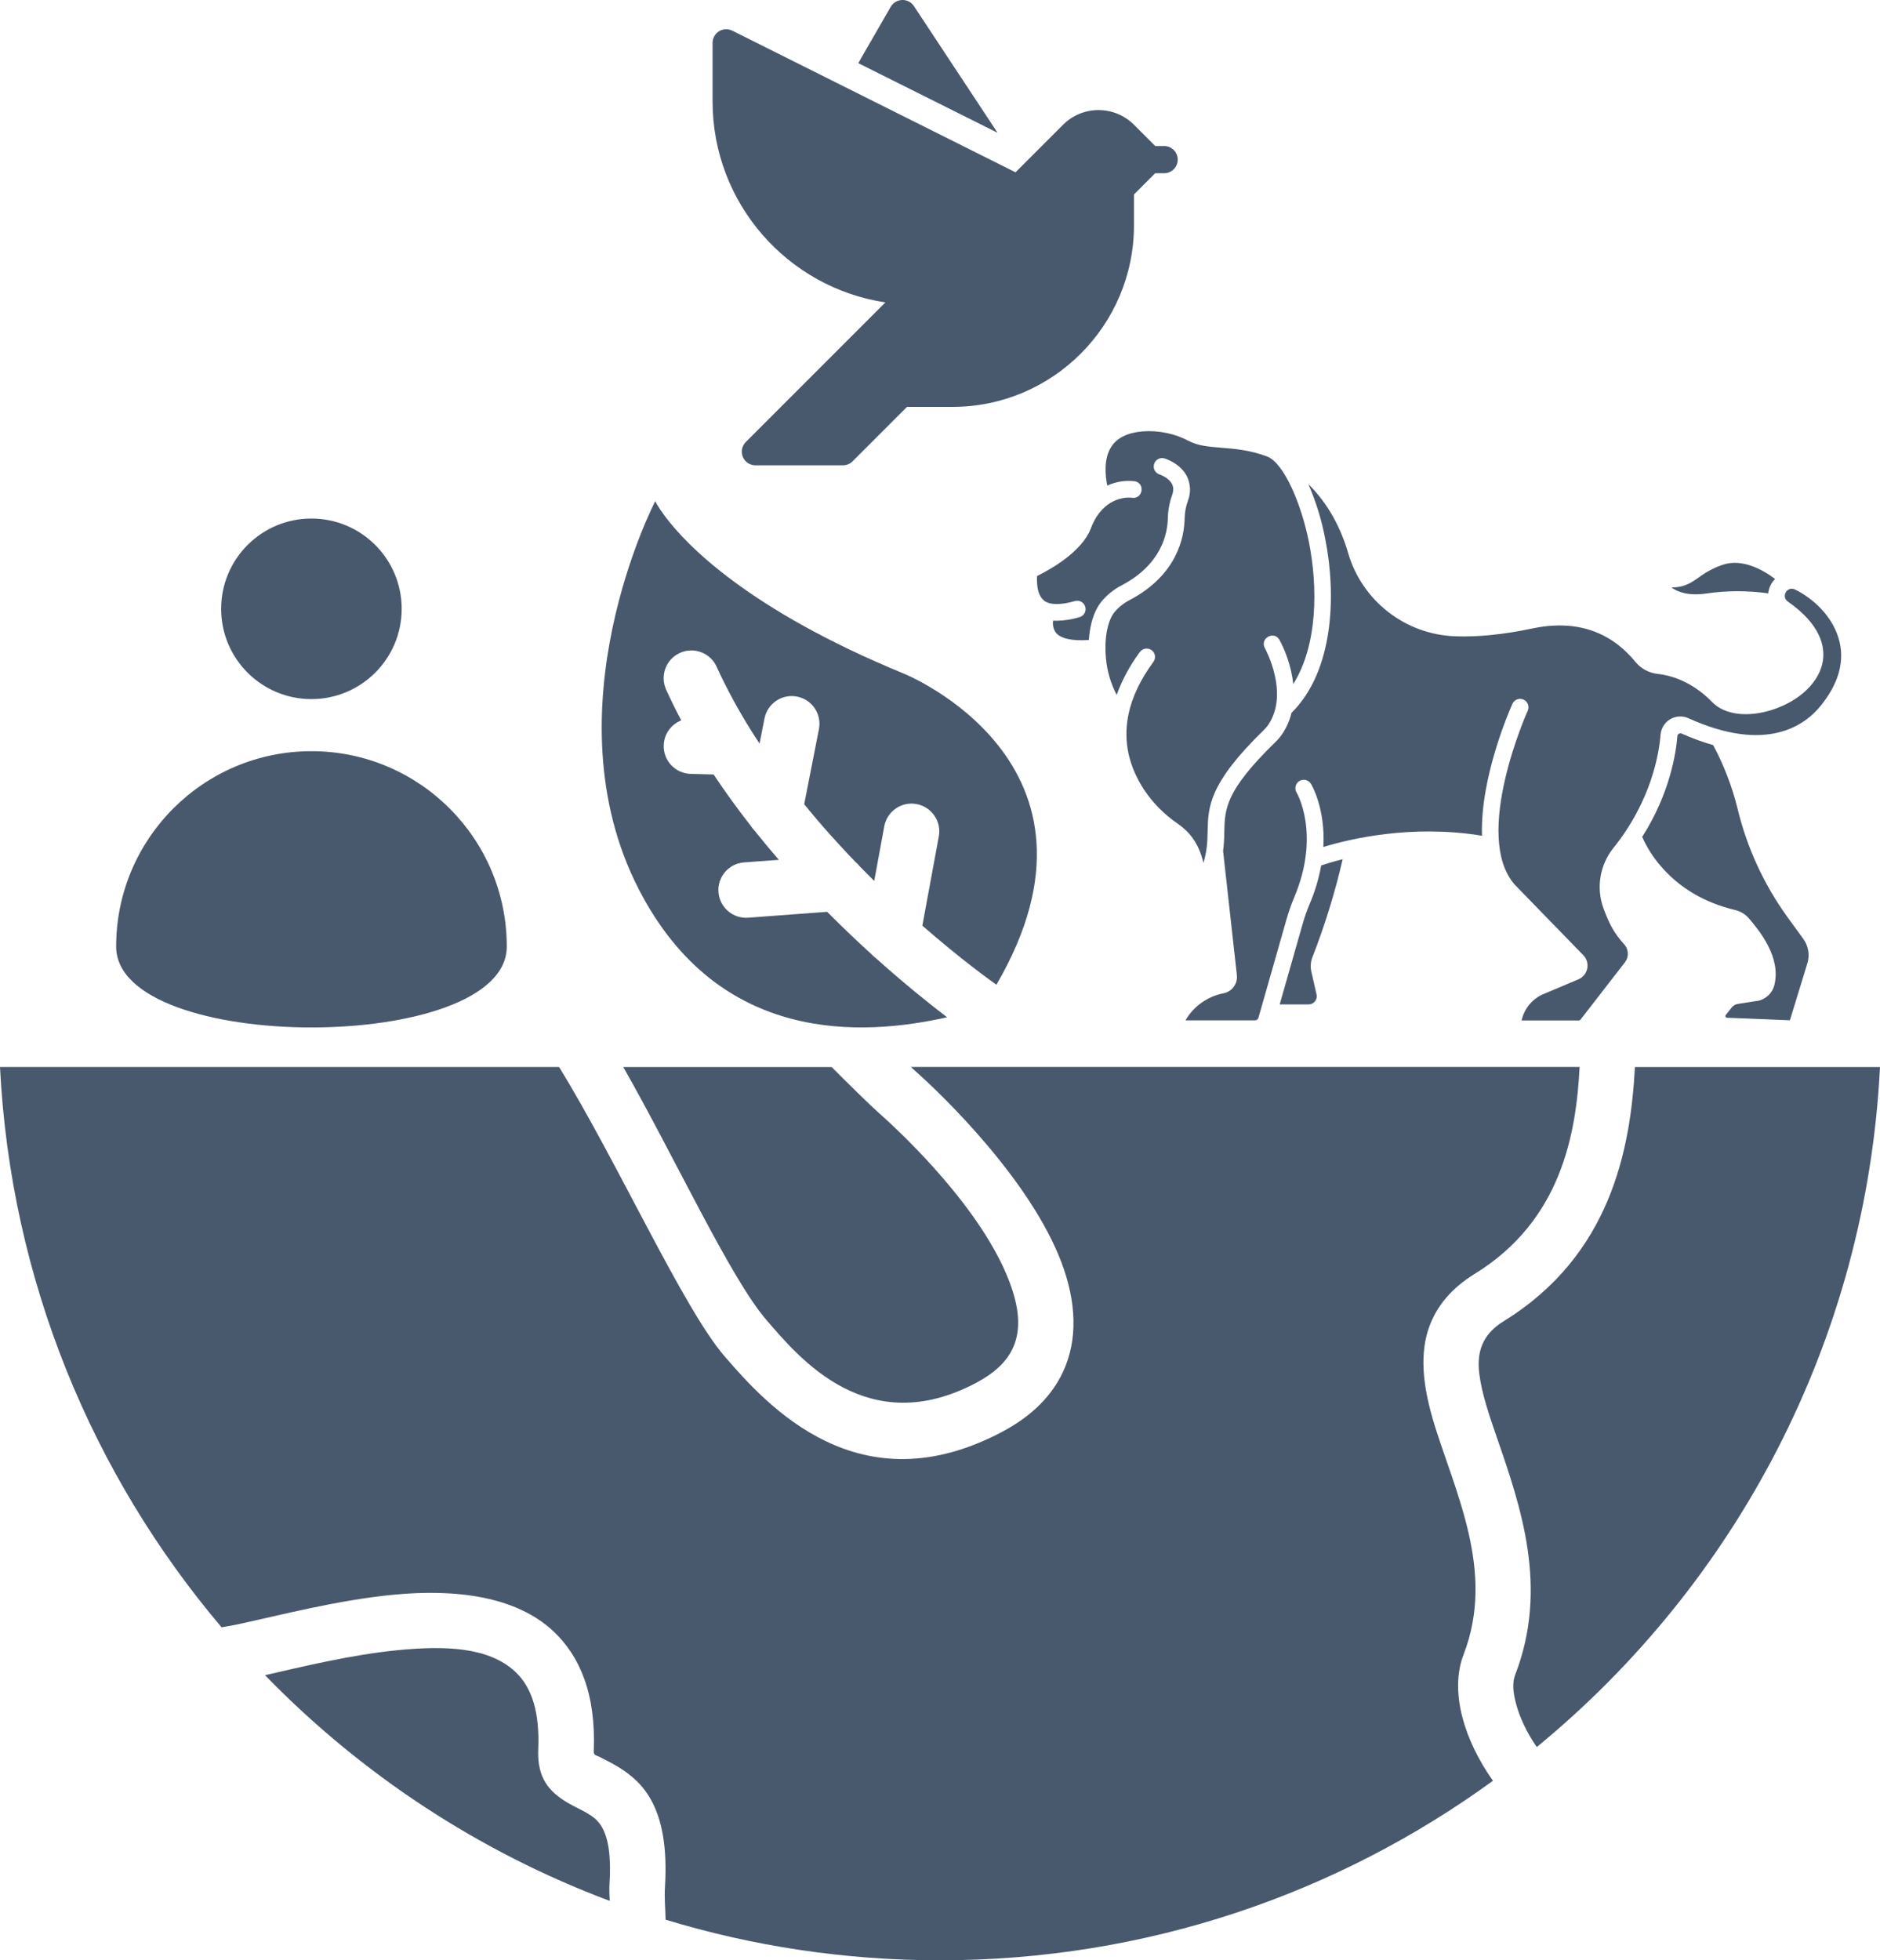
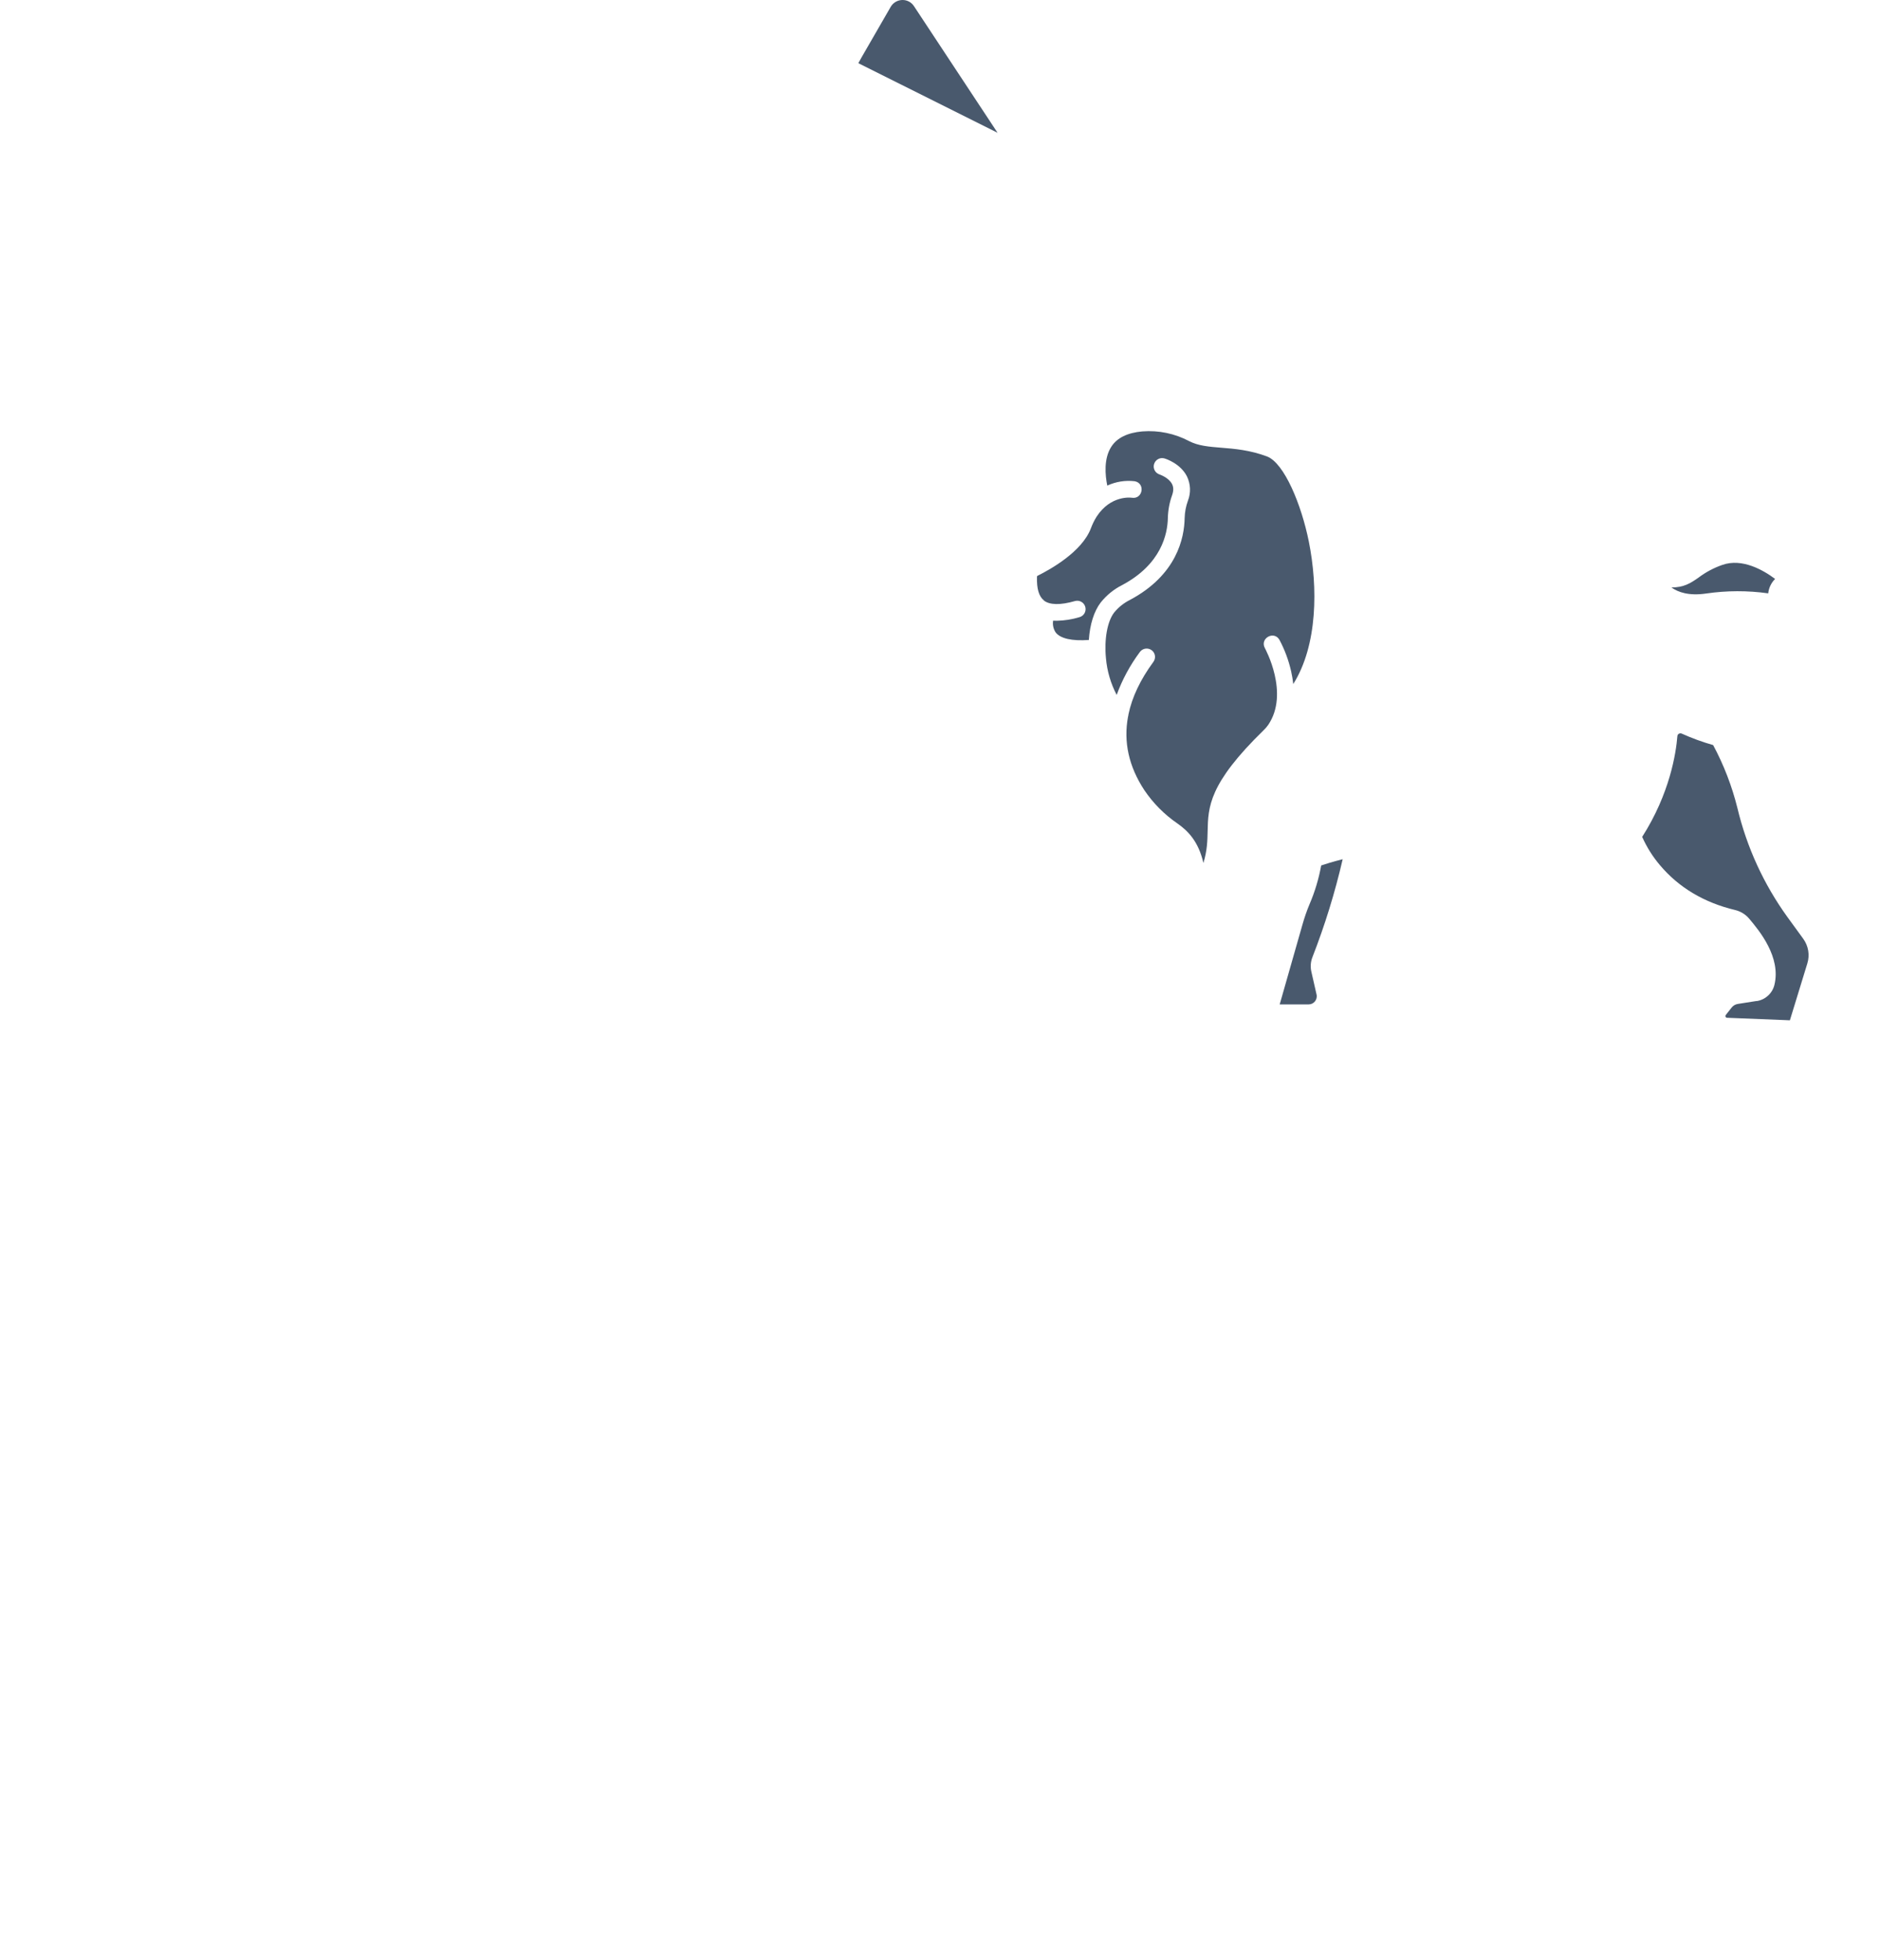
<svg xmlns="http://www.w3.org/2000/svg" id="Layer_1" version="1.1" viewBox="70.31 60.71 357.39 372.6">
  <defs>
    <style>
      .st0 {
        fill-rule: evenodd;
      }

      .st0, .st1 {
        fill: #49596d;
      }
    </style>
  </defs>
-   <path class="st0" d="M250.38,254.06c-16.16,3.64-43.41,5.22-58.62-24.29-17.54-34.04,3.11-73.8,3.11-73.8,0,0,.48,1.03,1.82,2.82,4.02,5.41,15.78,17.76,45.4,29.94,0,0,42.23,16.94,17.64,59.15-1.1-.78-6.71-4.79-14.08-11.23l3.13-16.97c.53-2.86-1.37-5.61-4.23-6.14s-5.61,1.36-6.14,4.23l-1.91,10.38c-.92-.91-1.83-1.82-2.73-2.74-.26-.34-.56-.65-.89-.92-3.24-3.36-6.52-7.01-9.69-10.92l2.8-14.27c.56-2.86-1.3-5.62-4.16-6.19-2.85-.56-5.62,1.3-6.19,4.16l-.94,4.78c-.4-.6-.79-1.21-1.18-1.82-.12-.21-.25-.42-.39-.61-2.45-3.92-4.68-7.99-6.59-12.19-1.2-2.65-4.33-3.82-6.98-2.62-2.65,1.2-3.82,4.32-2.62,6.98.9,1.97,1.85,3.92,2.88,5.84-1.97.77-3.28,2.65-3.34,4.76-.08,2.91,2.21,5.33,5.12,5.41l4.37.12c2.24,3.36,4.61,6.63,7.1,9.8.21.33.45.63.72.91,1.49,1.87,3.01,3.7,4.58,5.51l-6.62.49c-2.9.21-5.08,2.75-4.86,5.65s2.75,5.08,5.65,4.86l15.01-1.12c2.74,2.75,5.54,5.44,8.41,8.04.27.3.56.57.89.8,5.61,5.03,10.43,8.86,13.5,11.2h.03ZM112.45,370.04c-24.6-29.02-40.11-66-42.14-106.52h106.28c11.04,17.9,23.61,45.89,31.45,54.97h0c8.18,9.48,25.58,28.81,52.8,14.36,5.85-3.1,9.45-6.99,11.47-11.22,3-6.28,2.57-13.53-.18-20.87-5.84-15.59-22.43-31.72-27.89-36.54h0c-.19-.17-.46-.41-.77-.71h127.13c-.68,12.93-3.57,29.23-19.92,39.31-4.59,2.83-7.21,6.2-8.6,9.89-1.89,5.04-1.34,10.92.53,17.47,1.88,6.57,5.07,13.98,6.9,22.02,1.63,7.18,2.15,14.93-.98,23.02-1.3,3.34-1.37,7.53-.2,11.97,1.04,3.96,3.07,8.16,5.79,12-29.51,21.46-65.84,34.12-105.12,34.12-18.14,0-35.66-2.7-52.16-7.72-.04-1.98-.25-4.17-.12-6.2.93-15.14-4.24-19.97-8.88-22.83-1.2-.74-2.4-1.31-3.5-1.89-.51-.27-1.19-.28-1.16-1.03.47-11.02-2.71-18.21-7.66-22.86-7.05-6.62-18.45-8.12-30.47-6.95-10.57,1.02-21.59,3.91-29.56,5.63-.98.21-2.03.39-3.03.55h0v.03ZM186.22,422.02c-24.97-9.36-47.29-24.13-65.53-42.9,7.31-1.67,16.5-3.91,25.37-4.77,8.7-.84,17.13-.65,22.23,4.14,3.15,2.96,4.64,7.71,4.34,14.73-.24,5.5,2.13,8.08,5.58,10.14,1.07.63,2.31,1.19,3.56,1.89,1.07.61,2.21,1.37,3.02,2.83,1.19,2.18,1.71,5.48,1.39,10.69h0c-.07,1.06-.02,2.16.04,3.25h0ZM188.8,263.53h39.61c2.87,2.88,7.44,7.37,8.85,8.61,4.85,4.28,19.8,18.47,24.99,32.32,1.66,4.45,2.36,8.82.54,12.63-1.19,2.49-3.45,4.63-6.89,6.45h0c-20.71,11-33.66-4.72-39.89-11.93-6.87-7.97-17.34-30.77-27.22-48.09h0ZM381.13,263.53h46.57c-2.61,52.04-27.46,98.23-65.25,129.25-1.83-2.66-3.22-5.52-3.94-8.24-.54-2.03-.76-3.95-.17-5.47h0c6.43-16.62,1.04-32.06-3.46-45.09-1.52-4.41-2.91-8.48-3.36-12.19-.48-3.99.46-7.38,4.66-9.97,20.26-12.49,24.09-32.57,24.93-48.28h.02ZM112.35,176.43c0-9.48,7.68-17.16,17.16-17.16s17.16,7.68,17.16,17.16-7.68,17.16-17.16,17.16-17.16-7.68-17.16-17.16h0ZM166.65,240.62c0,20.51-74.26,20.51-74.26,0s16.63-37.13,37.13-37.13,37.13,16.63,37.13,37.13h0Z" />
  <g>
    <path class="st1" d="M244.05,61.87c-.49-.75-1.34-1.19-2.24-1.16-.9.03-1.72.52-2.17,1.29,0,0-2.34,4.06-5.55,9.62-.21.36-.41.73-.61,1.1l26.47,13.23-15.9-24.08h0Z" />
-     <path class="st1" d="M291.63,88.47h-1.7l-4.05-4.05c-3.72-3.72-9.76-3.72-13.48,0l-9.04,9.04-53.84-26.92c-.8-.4-1.76-.36-2.52.11-.76.47-1.23,1.31-1.23,2.2v11.1c0,19.49,14.35,35.46,32.85,38.24l-26.54,26.54c-.74.74-.96,1.86-.56,2.82.4.97,1.35,1.6,2.39,1.6h16.65c.69,0,1.35-.27,1.83-.76l10.34-10.34h8.64c19.03,0,34.51-15.48,34.51-34.51v-5.87l4.03-4.03h1.7c1.43,0,2.59-1.16,2.59-2.59s-1.16-2.59-2.59-2.59h.02Z" />
  </g>
  <g>
    <path class="st1" d="M268.75,174.85c1.1.86,3.14.9,5.89.11.85-.25,1.74.24,1.98,1.09.24.85-.25,1.74-1.11,1.97-1.39.42-2.84.65-4.3.68-.24,0-.47,0-.7-.02-.13.79.05,1.59.49,2.25.9,1.16,3.11,1.65,6.3,1.42.19-2.93.98-5.47,2.27-7.14,1.1-1.37,2.47-2.49,4.04-3.28,7.46-3.96,8.66-9.72,8.71-12.79.04-1.47.31-2.93.81-4.31.29-.83.29-1.53-.02-2.12-.63-1.23-2.33-1.8-2.35-1.81-.84-.26-1.32-1.15-1.06-1.99.26-.84,1.15-1.32,1.99-1.06.31.09,3.03.98,4.26,3.41.7,1.45.77,3.12.19,4.61-.39,1.06-.6,2.18-.63,3.31-.06,3.78-1.49,10.82-10.4,15.56-1.16.58-2.19,1.4-3.01,2.41-1.29,1.68-1.9,5.08-1.55,8.66.21,2.44.91,4.82,2.04,6.99,1.06-2.92,2.55-5.66,4.4-8.15.52-.72,1.52-.88,2.24-.36s.86,1.53.33,2.24c-2.47,3.37-4.05,6.69-4.73,9.97,0,.14-.04.29-.08.43-.89,4.79.14,9.47,3.1,13.97,1.68,2.49,3.82,4.64,6.3,6.34,1.98,1.39,3.98,3.38,4.93,7.5.72-2.37.76-4.21.8-6.01.1-4.65.2-9.04,10.64-19.22.33-.31.62-.65.88-1.02,4.08-6.02-.59-14.49-.63-14.58-1.03-1.85,1.73-3.41,2.77-1.57,1,1.88,1.74,3.88,2.21,5.95.18.8.32,1.62.41,2.44,4.64-7.38,4.71-18.4,2.95-27.12-1.39-6.91-4.65-14.92-7.97-16.15-3.25-1.21-6.13-1.45-8.68-1.65-2.35-.19-4.37-.36-6.09-1.25-2.73-1.45-5.82-2.09-8.9-1.85-2.84.25-4.83,1.23-5.91,2.93-1.45,2.26-1.16,5.38-.76,7.37,1.63-.75,3.43-1.04,5.21-.83,2.07.37,1.56,3.46-.52,3.14-.19-.03-4.03-.53-6.72,3.6-.44.7-.8,1.45-1.09,2.23-1.7,4.44-7.65,7.77-10.13,9-.07.03-.11.1-.11.17-.07,2.29.36,3.76,1.32,4.51h0v.02ZM394.66,173.52c3.91-.57,7.88-.58,11.79-.03.11-1.04.57-2,1.31-2.74-2.22-1.66-6.26-4.01-10.05-2.66-1.61.56-3.13,1.37-4.5,2.4-1.56,1.1-2.82,1.88-5.16,1.88,1.28.92,3.34,1.63,6.61,1.15h0ZM325.54,224.03c-1.85.46-3.25.9-4.07,1.18-.46,2.52-1.19,4.98-2.2,7.33-.54,1.28-.99,2.6-1.37,3.94l-4.32,15.14h5.51c.98,0,1.71-.91,1.5-1.87l-.99-4.35c-.21-.92-.14-1.89.21-2.77,2.36-6.05,4.28-12.26,5.74-18.59h0ZM404.24,250.97l-3.56.56c-.48.07-.91.33-1.2.71l-1.1,1.4c-.16.2-.02.51.24.52l11.95.48,3.32-10.82c.49-1.59.2-3.32-.78-4.67l-3.02-4.15c-4.49-6.22-7.72-13.26-9.5-20.72-1.04-4.16-2.58-8.17-4.61-11.95-2.04-.58-4.04-1.31-5.97-2.18-.18-.08-.38-.07-.55.03-.16.09-.27.26-.28.45-.26,3.22-1.42,10.89-6.69,19.15.86,1.94,2,3.76,3.38,5.38,3.58,4.25,8.38,7.11,14.28,8.52,1.05.25,2,.83,2.69,1.66l.07.08c1.8,2.15,6.03,7.2,4.71,12.53-.41,1.6-1.73,2.79-3.36,3.04h0l-.02-.02Z" />
-     <path class="st1" d="M315.82,196.22c-.35,1.45-.96,2.83-1.8,4.06-.38.55-.81,1.06-1.29,1.51-9.51,9.27-9.58,12.68-9.68,17.01,0,1.23-.08,2.45-.23,3.67l2.62,23.57c.19,1.64-.92,3.16-2.54,3.47-3.04.59-5.68,2.46-7.23,5.14h13.21c.31,0,.57-.19.66-.49l5.3-18.58c.41-1.46.91-2.9,1.5-4.3,5.08-12.05.5-19.86.45-19.94-.45-.75-.21-1.73.54-2.19.75-.45,1.73-.21,2.19.54.16.26,2.77,4.72,2.36,12.01,4.91-1.5,16.7-4.35,30.16-2.14-.38-11.28,5.45-24.33,5.79-25.08.36-.8,1.31-1.16,2.11-.79.8.36,1.16,1.31.79,2.11-.11.24-10.6,23.73-2.48,33.05l13.04,13.41c.66.67.94,1.63.75,2.55s-.82,1.69-1.68,2.05l-6.62,2.79c-2.01.84-3.51,2.56-4.08,4.66l-.1.36h10.9c.12,0,.23-.05.3-.15l8.45-10.9c.79-1.03.73-2.48-.15-3.43-1.98-2.18-2.88-4-3.92-6.81-1.43-3.89-.72-8.25,1.87-11.48,7.28-9.05,8.7-18.08,8.97-21.54.1-1.22.79-2.33,1.84-2.95,1.06-.62,2.36-.69,3.47-.18,14.81,6.7,22.12,1.38,25.16-2.4,3.27-4.06,4.48-8.11,3.58-12.03-1.13-4.97-5.3-8.52-8.53-10.06-1.48-.67-2.65,1.38-1.32,2.31,6.25,4.37,7.07,8.53,6.66,11.25-.6,3.99-4.39,7.65-9.65,9.33-4.69,1.5-9.06.94-11.39-1.47-4-4.12-8.2-5.13-10.35-5.36-1.67-.18-3.2-1.01-4.26-2.3-4.87-5.93-11.5-8.06-19.68-6.32-5.33,1.13-10.23,1.63-14.57,1.47-9.51-.34-17.73-6.75-20.37-15.89-1.77-6.06-4.7-10.23-7.54-13.03,1.44,3.3,2.5,6.74,3.18,10.27,2.19,10.92,1.63,25.29-6.4,33.22h.01Z" />
  </g>
</svg>